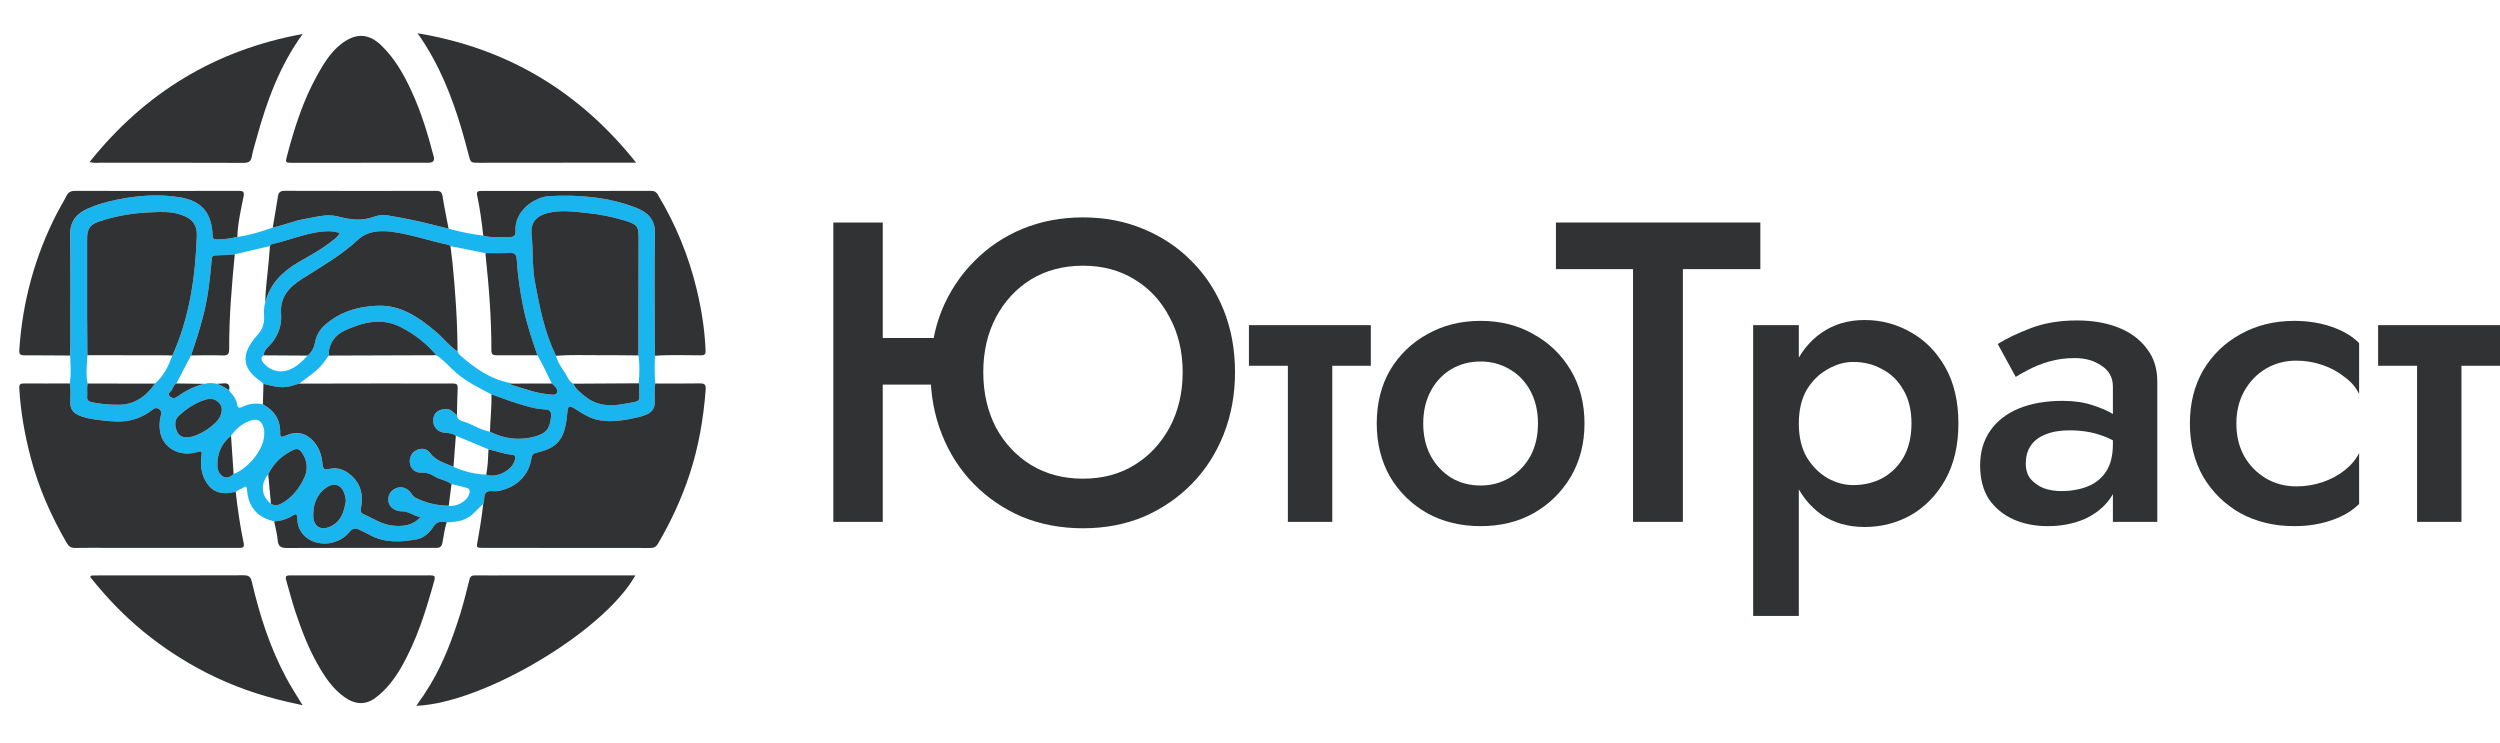
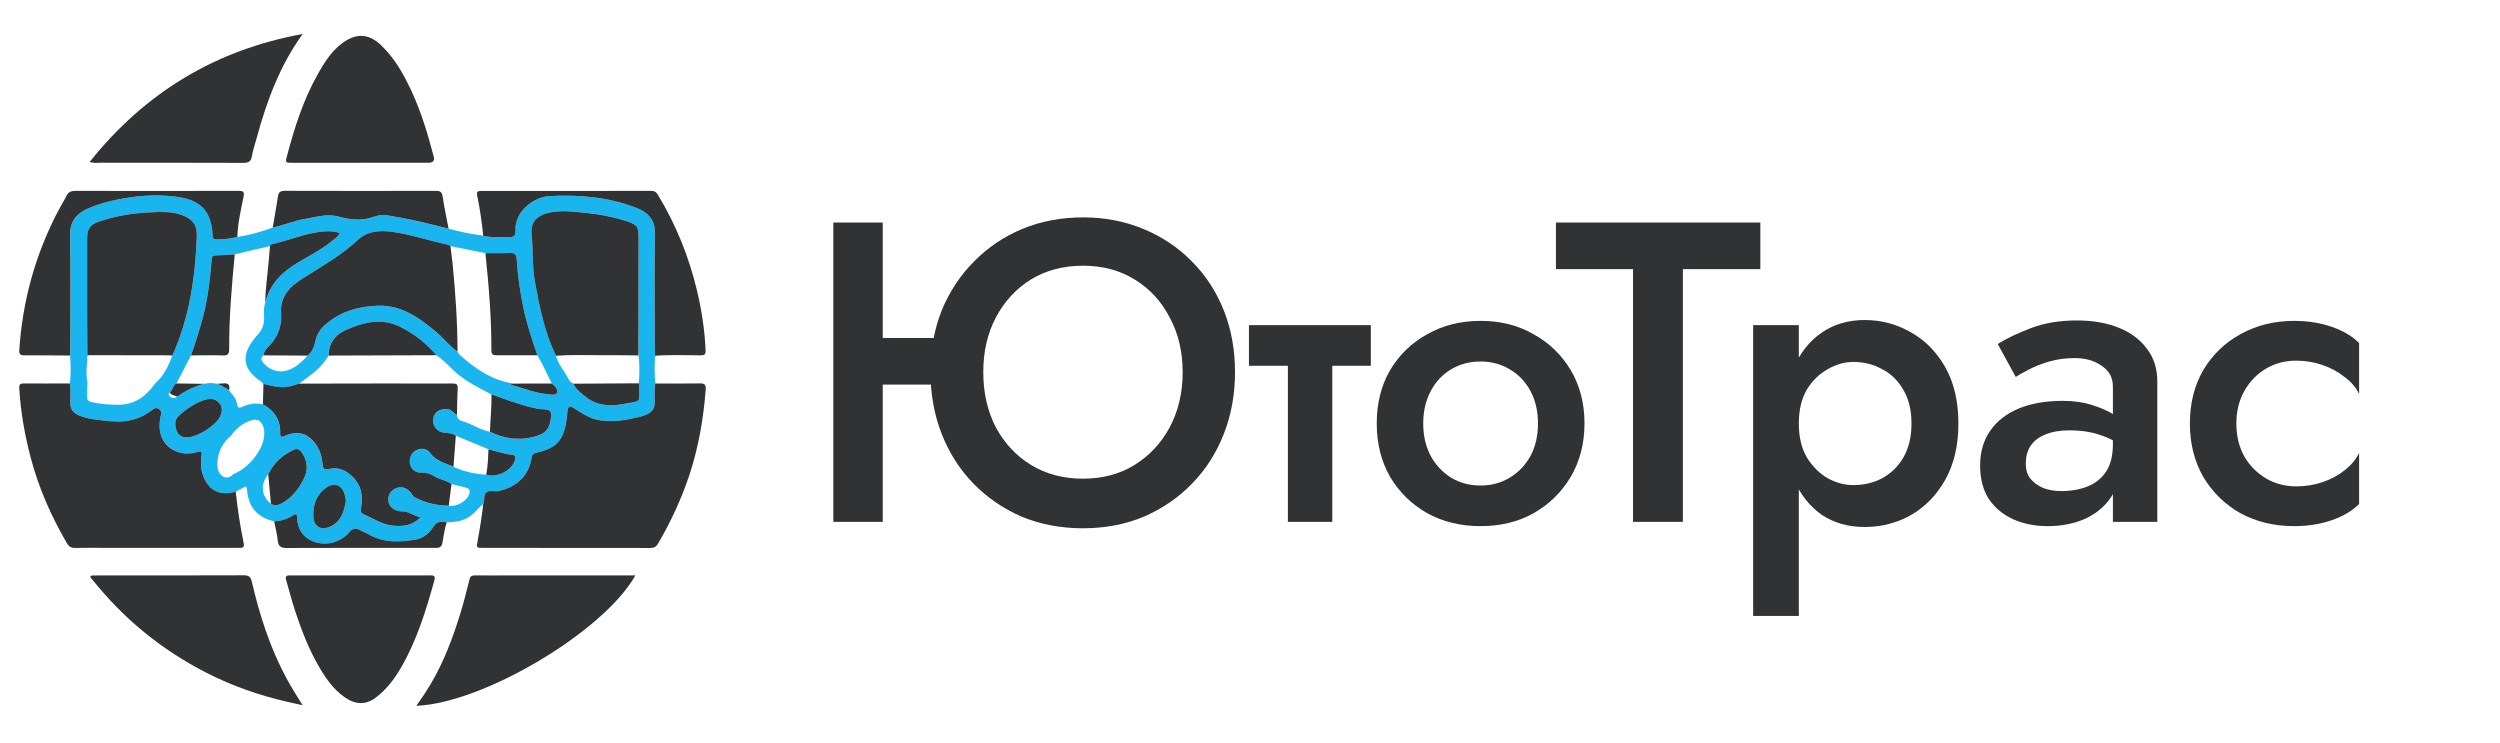
<svg xmlns="http://www.w3.org/2000/svg" width="138" height="41" viewBox="0 0 138 41" fill="none">
  <path d="M24.76 12.623C25.388 12.797 26.025 12.925 26.673 13.006C27.138 13.144 27.616 13.062 28.087 13.085C28.356 13.098 28.47 13.014 28.455 12.732C28.396 11.63 29.513 10.867 30.317 10.825C31.96 10.737 33.584 10.874 35.132 11.477C35.721 11.706 36.163 12.098 36.15 12.858C36.116 14.805 36.138 16.752 36.139 18.698C36.139 19.012 36.149 19.325 36.155 19.638C36.137 20.149 36.12 20.66 36.172 21.17C36.101 21.522 36.146 21.878 36.14 22.233C36.134 22.529 35.996 22.732 35.741 22.857C35.602 22.927 35.45 22.978 35.298 23.014C34.581 23.185 33.859 23.318 33.118 23.201C32.615 23.122 32.196 22.863 31.778 22.593C31.395 22.346 31.352 22.392 31.311 22.838C31.185 24.235 30.794 24.723 29.616 24.989C29.434 25.03 29.365 25.104 29.337 25.292C29.175 26.363 28.373 26.943 27.5 27.107C27.284 27.148 27.031 27.038 26.851 27.177C26.655 27.329 26.783 27.615 26.674 27.818C26.448 28.001 26.273 28.234 26.046 28.421C25.639 28.757 25.165 28.825 24.665 28.83C24.367 28.791 24.124 28.741 23.905 29.101C23.717 29.409 23.377 29.71 22.987 29.776C22.112 29.924 21.229 29.988 20.406 29.524C20.233 29.426 20.046 29.352 19.869 29.258C19.643 29.138 19.46 29.153 19.289 29.368C19.076 29.635 18.789 29.811 18.463 29.919C17.726 30.166 16.652 29.89 16.442 28.909C16.416 28.788 16.422 28.661 16.406 28.537C16.389 28.408 16.343 28.342 16.2 28.434C15.876 28.641 15.522 28.764 15.133 28.777C14.223 28.576 13.708 27.992 13.639 27.062C13.626 26.884 13.6 26.794 13.414 26.925C13.287 27.015 13.119 27.039 13.016 27.169C12.918 27.141 12.83 27.188 12.737 27.202C12.084 27.301 11.622 27.069 11.32 26.502C11.111 26.106 11.07 25.683 11.116 25.25C11.155 24.878 11.168 24.88 10.811 24.975C9.89 25.219 8.991 24.721 8.837 23.821C8.789 23.54 8.804 23.26 8.87 22.979C8.905 22.832 8.948 22.668 8.759 22.564C8.588 22.471 8.475 22.577 8.362 22.663C7.904 23.006 7.391 23.212 6.821 23.256C6.325 23.293 5.832 23.233 5.339 23.169C4.983 23.122 4.632 23.059 4.304 22.903C4.02 22.767 3.881 22.554 3.882 22.232C3.883 21.877 3.922 21.52 3.855 21.168C3.925 20.655 3.903 20.141 3.869 19.627C3.875 19.501 3.886 19.376 3.886 19.25C3.886 17.146 3.902 15.04 3.877 12.936C3.868 12.175 4.274 11.766 4.851 11.512C5.362 11.287 5.899 11.136 6.449 11.024C7.584 10.793 8.732 10.704 9.873 10.88C11.149 11.077 11.694 11.743 11.743 13.009C11.75 13.182 11.827 13.217 11.978 13.217C12.359 13.216 12.733 13.166 13.104 13.078C13.776 12.985 14.42 12.789 15.056 12.563C15.651 12.443 16.21 12.191 16.815 12.091C17.434 11.988 18.047 11.786 18.682 11.957C19.343 12.136 19.994 12.213 20.662 11.962C20.913 11.867 21.202 11.857 21.474 11.904C21.97 11.988 22.467 12.078 22.958 12.187C23.562 12.321 24.16 12.478 24.762 12.625L24.76 12.623ZM26.841 26.198C27.412 26.41 28.284 25.96 28.425 25.378C28.458 25.244 28.455 25.119 28.274 25.101C27.825 25.057 27.402 24.902 26.965 24.802C26.364 24.551 25.762 24.301 25.161 24.05C24.972 23.915 24.756 23.903 24.533 23.886C24.142 23.855 23.88 23.537 23.908 23.161C23.937 22.788 24.18 22.607 24.586 22.574C24.893 22.549 25.019 22.783 25.222 22.909C25.235 23.096 25.329 23.195 25.518 23.247C26.044 23.395 26.498 23.731 27.043 23.831C27.822 24.22 28.634 24.332 29.483 24.111C30.145 23.938 30.356 23.672 30.419 22.994C30.441 22.756 30.387 22.623 30.117 22.606C29.888 22.591 29.66 22.568 29.431 22.515C28.641 22.331 27.887 22.043 27.127 21.77C26.454 21.413 25.765 21.085 25.184 20.58C24.815 20.259 24.503 19.874 24.084 19.61C23.533 18.953 22.868 18.439 22.104 18.052C21.062 17.524 20.049 17.79 19.071 18.225C18.488 18.485 18.141 18.961 18.14 19.63C18.007 19.831 17.868 20.026 17.706 20.207C17.358 20.594 16.915 20.861 16.511 21.178C16.361 21.223 16.212 21.272 16.061 21.314C15.54 21.456 15.041 21.314 14.541 21.192C14.488 21.142 14.441 21.085 14.382 21.044C13.411 20.375 13.296 19.64 14.02 18.721C14.084 18.639 14.149 18.556 14.221 18.481C14.499 18.19 14.598 17.843 14.578 17.448C14.566 17.199 14.559 16.946 14.642 16.702C14.896 15.685 15.567 15.008 16.449 14.491C17.11 14.103 17.793 13.747 18.389 13.256C18.522 13.146 18.674 13.05 18.745 12.865C18.346 12.727 17.956 12.754 17.572 12.809C16.693 12.936 15.872 13.29 15.008 13.478C14.946 13.492 14.925 13.536 14.901 13.582C14.254 13.734 13.605 13.887 12.957 14.039C12.675 14.056 12.392 14.083 12.108 14.089C11.685 14.098 11.701 14.094 11.667 14.499C11.584 15.509 11.46 16.512 11.201 17.497C11.012 18.215 10.787 18.92 10.541 19.62C10.274 20.135 10.007 20.651 9.74 21.166C9.571 21.246 9.547 21.432 9.453 21.565C9.396 21.646 9.222 21.727 9.368 21.873C9.503 22.008 9.651 21.997 9.792 21.893C10.242 21.563 10.732 21.32 11.276 21.189C11.505 21.137 11.734 21.126 11.963 21.187C12.21 21.267 12.428 21.402 12.645 21.537C12.668 21.573 12.692 21.61 12.714 21.646L12.726 21.661C12.907 21.842 13.041 22.051 13.085 22.305C13.114 22.469 13.165 22.555 13.352 22.468C13.72 22.295 14.105 22.22 14.51 22.323C15.149 22.668 15.49 23.189 15.464 23.923C15.457 24.132 15.54 24.147 15.71 24.069C16.229 23.833 16.72 23.82 17.175 24.235C17.592 24.615 17.758 25.103 17.803 25.632C17.826 25.905 17.928 25.946 18.161 25.889C18.675 25.765 19.09 25.967 19.451 26.308C19.94 26.77 20.038 27.349 19.936 27.982C19.911 28.137 19.856 28.297 20.06 28.385C20.598 28.616 21.093 28.967 21.698 29.02C22.237 29.067 22.763 29.025 23.206 28.55C22.821 28.476 22.552 28.222 22.182 28.228C21.812 28.233 21.494 28 21.443 27.711C21.382 27.367 21.535 27.087 21.855 26.952C22.169 26.82 22.51 26.939 22.723 27.273C22.776 27.355 22.826 27.423 22.915 27.469C23.497 27.767 24.117 27.908 24.769 27.918C25.172 27.988 25.736 27.695 25.879 27.328C25.936 27.183 25.985 27.001 25.772 26.935C25.494 26.847 25.205 26.791 24.921 26.722C24.63 26.508 24.255 26.476 23.953 26.281C23.738 26.143 23.502 26.08 23.235 26.092C22.939 26.106 22.701 25.904 22.635 25.636C22.559 25.324 22.697 24.999 22.964 24.862C23.244 24.719 23.552 24.748 23.733 24.999C24.058 25.45 24.565 25.566 25.03 25.766C25.604 26.029 26.209 26.173 26.841 26.2V26.198ZM12.896 26.162C13.636 25.892 14.484 24.931 14.575 24.113C14.595 23.929 14.602 23.738 14.536 23.554C14.413 23.216 14.2 23.099 13.856 23.208C13.388 23.357 13.034 23.659 12.753 24.052C12.235 24.472 11.991 25.026 12.001 25.678C12.005 25.923 12.086 26.192 12.332 26.315C12.538 26.42 12.738 26.324 12.896 26.163V26.162ZM14.804 26.181C14.36 26.735 14.42 27.383 14.955 27.808C15.146 27.921 15.329 27.904 15.521 27.8C16.14 27.465 16.543 26.926 16.818 26.315C16.993 25.924 16.962 25.471 16.727 25.079C16.621 24.902 16.479 24.704 16.221 24.821C15.591 25.109 15.108 25.556 14.804 26.181H14.804ZM35.261 21.158C35.296 20.644 35.322 20.13 35.243 19.618C35.247 17.471 35.251 15.324 35.254 13.177C35.255 12.483 35.195 12.404 34.524 12.182C34.465 12.163 34.403 12.15 34.342 12.133C33.735 11.954 33.116 11.831 32.487 11.767C31.829 11.699 31.163 11.598 30.507 11.702C29.712 11.828 29.266 12.181 29.349 12.972C29.44 13.829 29.373 14.693 29.531 15.551C29.788 16.952 30.063 18.342 30.694 19.637C30.78 19.999 30.998 20.296 31.198 20.596C31.332 20.799 31.4 21.061 31.648 21.18C31.795 21.497 32.07 21.7 32.333 21.909C32.95 22.396 33.675 22.439 34.399 22.301C35.454 22.1 35.288 22.309 35.282 21.216C35.282 21.197 35.269 21.177 35.261 21.157V21.158ZM4.834 21.172C4.784 21.409 4.832 21.649 4.81 21.887C4.791 22.091 4.896 22.166 5.069 22.203C5.554 22.305 6.045 22.344 6.539 22.343C7.439 22.342 8.066 21.872 8.558 21.174C9.036 20.755 9.297 20.204 9.516 19.627C10.461 17.531 10.781 15.308 10.866 13.04C10.891 12.379 10.597 12.049 9.959 11.841C9.411 11.663 8.864 11.697 8.304 11.72C7.327 11.758 6.379 11.921 5.456 12.233C4.982 12.394 4.811 12.641 4.811 13.148C4.81 14.612 4.809 16.077 4.811 17.542C4.812 18.232 4.82 18.922 4.825 19.613C4.803 20.133 4.726 20.653 4.834 21.173V21.172ZM30.461 21.172C30.194 20.652 29.97 20.111 29.663 19.612C29.363 18.744 29.074 17.874 28.887 16.973C28.704 16.094 28.578 15.208 28.522 14.312C28.507 14.065 28.408 13.946 28.128 13.962C27.688 13.988 27.244 13.971 26.802 13.973C26.157 13.845 25.512 13.717 24.867 13.589C24.822 13.563 24.781 13.522 24.733 13.512C23.694 13.292 22.685 12.937 21.63 12.795C20.965 12.705 20.279 12.753 19.757 13.238C18.834 14.095 17.748 14.711 16.695 15.379C15.988 15.827 15.443 16.367 15.515 17.321C15.557 17.883 15.398 18.43 15.026 18.905C14.851 19.127 14.579 19.298 14.542 19.616C14.381 19.747 14.418 19.89 14.529 20.022C14.678 20.199 14.854 20.338 15.08 20.422C15.732 20.665 16.38 20.317 16.973 19.631C17.205 19.445 17.327 19.203 17.384 18.914C17.455 18.561 17.609 18.244 17.881 17.991C18.72 17.213 19.76 16.914 20.859 16.877C22.151 16.833 23.144 17.541 24.082 18.331C24.489 18.674 24.807 19.108 25.254 19.406C25.293 19.467 25.322 19.54 25.374 19.587C26.233 20.355 27.161 20.997 28.342 21.173C28.293 21.188 28.243 21.202 28.159 21.227C28.867 21.421 29.518 21.696 30.222 21.758C30.401 21.774 30.673 21.855 30.744 21.673C30.814 21.492 30.622 21.305 30.46 21.172L30.461 21.172ZM10.335 24.137C10.901 24.143 11.958 23.46 12.163 22.962C12.262 22.72 12.295 22.462 12.107 22.252C11.921 22.044 11.677 21.966 11.391 22.047C10.799 22.215 10.304 22.548 9.863 22.957C9.618 23.184 9.65 23.496 9.753 23.779C9.849 24.041 10.07 24.157 10.335 24.137H10.335ZM19.096 27.647C19.074 27.53 19.061 27.415 19.029 27.306C18.872 26.762 18.454 26.603 17.993 26.931C17.457 27.313 17.274 27.887 17.295 28.499C17.316 29.122 17.783 29.325 18.333 29.019C18.88 28.714 18.993 28.19 19.096 27.647V27.647Z" fill="#19B5EF" />
  <path d="M26.675 27.817C26.783 27.614 26.656 27.328 26.852 27.177C27.032 27.038 27.285 27.147 27.5 27.106C28.373 26.942 29.176 26.362 29.337 25.291C29.366 25.103 29.435 25.029 29.617 24.988C30.795 24.722 31.186 24.234 31.311 22.837C31.351 22.391 31.395 22.346 31.779 22.592C32.196 22.862 32.615 23.122 33.118 23.201C33.86 23.317 34.582 23.185 35.299 23.013C35.45 22.977 35.602 22.925 35.742 22.857C35.996 22.731 36.135 22.528 36.14 22.232C36.147 21.877 36.102 21.521 36.172 21.169C36.985 21.169 37.797 21.177 38.609 21.164C38.87 21.16 38.977 21.205 38.954 21.505C38.833 23.103 38.564 24.669 38.061 26.198C37.62 27.533 37.031 28.798 36.322 30.011C36.218 30.189 36.097 30.248 35.893 30.248C32.822 30.241 29.751 30.243 26.68 30.242C26.296 30.242 26.293 30.237 26.364 29.86C26.49 29.183 26.597 28.502 26.674 27.818L26.675 27.817Z" fill="#303234" />
  <path d="M3.853 21.167C3.92 21.52 3.881 21.877 3.88 22.231C3.878 22.554 4.018 22.767 4.302 22.902C4.63 23.058 4.98 23.121 5.337 23.168C5.829 23.232 6.323 23.293 6.819 23.255C7.388 23.212 7.902 23.005 8.36 22.662C8.474 22.576 8.587 22.47 8.756 22.564C8.945 22.668 8.903 22.832 8.868 22.979C8.802 23.259 8.788 23.54 8.835 23.82C8.989 24.721 9.888 25.218 10.808 24.974C11.165 24.88 11.153 24.878 11.113 25.25C11.068 25.682 11.109 26.105 11.318 26.501C11.619 27.069 12.081 27.301 12.734 27.202C12.828 27.188 12.916 27.141 13.014 27.168C13.12 28.113 13.256 29.052 13.452 29.983C13.51 30.262 13.345 30.241 13.167 30.241C10.697 30.24 8.228 30.241 5.76 30.241C5.222 30.241 4.684 30.234 4.146 30.246C3.928 30.25 3.797 30.166 3.69 29.982C2.829 28.5 2.14 26.946 1.702 25.289C1.369 24.025 1.138 22.743 1.064 21.435C1.052 21.218 1.116 21.166 1.321 21.167C2.165 21.174 3.009 21.167 3.853 21.166V21.167Z" fill="#303234" />
  <path d="M35.072 31.762C33.347 34.852 26.684 38.817 22.98 38.961C23.272 38.559 23.527 38.172 23.765 37.774C24.495 36.552 24.985 35.231 25.406 33.883C25.602 33.256 25.756 32.616 25.917 31.979C25.964 31.794 26.066 31.761 26.236 31.762C26.901 31.769 27.566 31.762 28.23 31.762C30.393 31.762 32.556 31.762 34.72 31.762C34.823 31.762 34.925 31.762 35.073 31.762H35.072Z" fill="#303234" />
-   <path d="M23.047 1.836C27.976 2.653 31.968 5.027 35.114 8.978C34.876 8.978 34.712 8.978 34.547 8.978C31.843 8.98 29.139 8.983 26.436 8.985C25.972 8.985 25.981 8.981 25.861 8.517C25.388 6.682 24.823 4.879 23.903 3.206C23.647 2.74 23.371 2.284 23.047 1.836Z" fill="#303234" />
  <path d="M16.709 1.875C15.447 3.616 14.729 5.569 14.175 7.594C14.081 7.936 13.965 8.274 13.905 8.622C13.856 8.909 13.732 8.99 13.444 8.99C10.828 8.979 8.21 8.985 5.593 8.981C5.399 8.981 5.2 9.018 4.949 8.939C8.008 5.104 11.909 2.751 16.71 1.875H16.709Z" fill="#303234" />
  <path d="M16.704 38.93C16.419 38.866 16.134 38.805 15.849 38.739C14.304 38.383 12.82 37.864 11.406 37.142C10.163 36.509 9.005 35.753 7.93 34.874C6.869 34.007 5.922 33.026 5.067 31.958C5.03 31.912 4.955 31.868 5.005 31.802C5.028 31.772 5.098 31.766 5.147 31.765C5.369 31.761 5.59 31.762 5.812 31.762C8.357 31.762 10.903 31.766 13.448 31.756C13.735 31.755 13.839 31.841 13.905 32.124C14.328 33.951 14.898 35.73 15.787 37.393C16.063 37.909 16.378 38.402 16.705 38.93H16.704Z" fill="#303234" />
  <path d="M19.937 31.763C21.204 31.763 22.47 31.767 23.737 31.76C23.97 31.759 24.046 31.793 23.973 32.052C23.511 33.715 23.004 35.361 22.128 36.867C21.756 37.506 21.313 38.086 20.712 38.53C20.194 38.912 19.627 38.905 19.04 38.499C18.356 38.026 17.915 37.344 17.517 36.64C17.002 35.726 16.632 34.747 16.301 33.755C16.11 33.181 15.964 32.592 15.793 32.012C15.72 31.767 15.861 31.76 16.043 31.761C17.341 31.764 18.639 31.763 19.937 31.764V31.763Z" fill="#303234" />
  <path d="M19.922 8.986C18.655 8.986 17.388 8.988 16.121 8.986C15.749 8.986 15.746 8.976 15.842 8.611C16.251 7.061 16.734 5.537 17.523 4.129C17.933 3.397 18.374 2.677 19.125 2.228C19.814 1.816 20.44 1.927 21.038 2.498C21.79 3.217 22.285 4.102 22.713 5.024C23.251 6.185 23.619 7.407 23.941 8.642C24 8.868 23.907 8.982 23.66 8.982C22.414 8.982 21.169 8.982 19.922 8.982V8.986V8.986Z" fill="#303234" />
  <path d="M36.156 19.639C36.15 19.326 36.141 19.012 36.14 18.699C36.139 16.752 36.117 14.805 36.151 12.859C36.165 12.098 35.722 11.706 35.133 11.477C33.585 10.874 31.961 10.738 30.318 10.825C29.514 10.868 28.397 11.63 28.456 12.732C28.471 13.015 28.357 13.098 28.089 13.085C27.617 13.062 27.139 13.144 26.674 13.007C26.596 12.271 26.497 11.54 26.344 10.816C26.297 10.592 26.351 10.54 26.563 10.54C29.698 10.542 32.832 10.541 35.966 10.537C36.137 10.537 36.229 10.606 36.314 10.748C37.305 12.391 38.021 14.145 38.466 16.006C38.728 17.103 38.904 18.216 38.948 19.347C38.956 19.561 38.891 19.614 38.685 19.614C37.842 19.613 36.998 19.574 36.156 19.639Z" fill="#303234" />
  <path d="M13.1 13.078C12.73 13.166 12.356 13.216 11.974 13.217C11.823 13.217 11.746 13.182 11.739 13.008C11.69 11.743 11.145 11.077 9.869 10.88C8.728 10.704 7.58 10.792 6.445 11.024C5.896 11.136 5.358 11.287 4.848 11.512C4.271 11.766 3.865 12.176 3.873 12.935C3.899 15.04 3.883 17.145 3.882 19.25C3.882 19.375 3.872 19.501 3.866 19.626C3.021 19.621 2.178 19.611 1.333 19.614C1.111 19.615 1.05 19.541 1.065 19.319C1.24 16.647 1.932 14.116 3.163 11.733C3.326 11.417 3.517 11.116 3.675 10.799C3.786 10.575 3.955 10.536 4.184 10.536C7.181 10.541 10.179 10.542 13.176 10.535C13.434 10.535 13.496 10.593 13.444 10.855C13.295 11.59 13.127 12.323 13.101 13.077L13.1 13.078Z" fill="#303234" />
  <path d="M24.761 12.623C24.16 12.476 23.561 12.319 22.957 12.185C22.466 12.076 21.969 11.986 21.473 11.902C21.201 11.855 20.912 11.865 20.661 11.959C19.994 12.21 19.343 12.134 18.681 11.955C18.046 11.783 17.434 11.986 16.814 12.089C16.21 12.189 15.651 12.441 15.055 12.561C15.152 11.985 15.254 11.41 15.344 10.833C15.379 10.607 15.482 10.533 15.719 10.533C18.501 10.542 21.284 10.541 24.066 10.535C24.299 10.535 24.395 10.599 24.432 10.84C24.522 11.438 24.649 12.029 24.762 12.623L24.761 12.623Z" fill="#303234" />
  <path d="M15.133 28.777C15.522 28.763 15.876 28.641 16.2 28.433C16.343 28.341 16.389 28.408 16.406 28.536C16.422 28.66 16.416 28.787 16.442 28.909C16.652 29.89 17.727 30.165 18.463 29.919C18.789 29.81 19.076 29.634 19.289 29.367C19.46 29.152 19.643 29.137 19.869 29.258C20.046 29.351 20.233 29.426 20.406 29.524C21.229 29.987 22.112 29.924 22.987 29.775C23.377 29.709 23.717 29.409 23.905 29.1C24.124 28.74 24.367 28.79 24.665 28.829C24.529 29.194 24.498 29.581 24.423 29.958C24.381 30.169 24.287 30.242 24.091 30.242C23.722 30.241 23.352 30.244 22.983 30.244C20.599 30.244 18.214 30.237 15.83 30.249C15.502 30.251 15.36 30.157 15.329 29.824C15.297 29.471 15.201 29.126 15.133 28.777H15.133Z" fill="#303234" />
  <path d="M24.771 27.917C24.119 27.907 23.499 27.766 22.917 27.467C22.829 27.422 22.779 27.354 22.725 27.271C22.512 26.938 22.171 26.819 21.857 26.951C21.537 27.085 21.385 27.366 21.445 27.709C21.496 27.999 21.814 28.232 22.184 28.226C22.554 28.22 22.823 28.474 23.208 28.549C22.765 29.023 22.239 29.066 21.7 29.018C21.096 28.965 20.601 28.615 20.062 28.383C19.858 28.296 19.913 28.135 19.938 27.981C20.04 27.348 19.941 26.768 19.453 26.306C19.092 25.965 18.677 25.763 18.163 25.887C17.93 25.944 17.828 25.904 17.805 25.63C17.759 25.101 17.594 24.613 17.177 24.233C16.721 23.819 16.231 23.832 15.712 24.067C15.542 24.144 15.459 24.13 15.466 23.921C15.492 23.188 15.151 22.666 14.512 22.321C14.522 21.944 14.533 21.567 14.543 21.19C15.043 21.311 15.541 21.453 16.062 21.312C16.213 21.271 16.362 21.222 16.512 21.176C18.064 21.173 19.615 21.169 21.167 21.168C22.445 21.168 23.722 21.175 24.999 21.169C25.207 21.168 25.273 21.228 25.264 21.434C25.24 21.925 25.236 22.418 25.224 22.909C25.021 22.783 24.895 22.549 24.588 22.574C24.183 22.607 23.939 22.788 23.91 23.161C23.882 23.537 24.144 23.856 24.535 23.886C24.758 23.903 24.974 23.915 25.163 24.05C25.119 24.622 25.076 25.193 25.032 25.765C24.567 25.564 24.06 25.448 23.735 24.998C23.554 24.746 23.246 24.718 22.966 24.86C22.699 24.997 22.561 25.321 22.637 25.635C22.702 25.902 22.94 26.104 23.238 26.09C23.504 26.078 23.739 26.141 23.954 26.28C24.257 26.474 24.632 26.506 24.923 26.721C24.872 27.119 24.822 27.518 24.771 27.917Z" fill="#303234" />
  <path d="M4.824 19.613C4.819 18.922 4.811 18.232 4.81 17.542C4.808 16.077 4.809 14.612 4.81 13.148C4.81 12.641 4.981 12.394 5.455 12.233C6.378 11.921 7.326 11.758 8.303 11.72C8.863 11.697 9.409 11.662 9.958 11.841C10.595 12.049 10.89 12.379 10.865 13.039C10.78 15.308 10.46 17.531 9.515 19.627C9.432 19.621 9.347 19.613 9.264 19.613C7.834 19.61 6.405 19.608 4.976 19.606H4.982C4.929 19.608 4.877 19.61 4.824 19.612L4.824 19.613Z" fill="#303234" />
  <path d="M30.691 19.638C30.06 18.344 29.785 16.953 29.528 15.552C29.371 14.694 29.437 13.83 29.346 12.973C29.262 12.181 29.709 11.829 30.504 11.703C31.16 11.599 31.826 11.7 32.484 11.768C33.113 11.832 33.732 11.955 34.339 12.133C34.399 12.151 34.462 12.164 34.521 12.183C35.192 12.406 35.252 12.484 35.251 13.178C35.248 15.325 35.244 17.472 35.24 19.619C34.513 19.613 33.786 19.602 33.059 19.606C32.269 19.61 31.479 19.576 30.69 19.638H30.691Z" fill="#303234" />
  <path d="M14.543 19.615C14.58 19.297 14.852 19.127 15.027 18.904C15.399 18.429 15.559 17.883 15.516 17.321C15.444 16.367 15.99 15.827 16.696 15.379C17.749 14.711 18.835 14.095 19.758 13.238C20.279 12.753 20.966 12.705 21.631 12.794C22.685 12.937 23.695 13.292 24.734 13.511C24.782 13.521 24.823 13.562 24.867 13.589C24.905 13.899 24.947 14.209 24.979 14.521C25.14 16.145 25.252 17.772 25.256 19.405C24.809 19.107 24.49 18.672 24.083 18.33C23.145 17.54 22.152 16.831 20.861 16.875C19.761 16.913 18.721 17.212 17.882 17.99C17.61 18.243 17.456 18.56 17.386 18.913C17.328 19.202 17.207 19.444 16.975 19.63C16.165 19.625 15.354 19.62 14.543 19.615Z" fill="#303234" />
  <path d="M29.664 19.611C28.914 19.611 28.165 19.609 27.416 19.612C27.231 19.613 27.125 19.572 27.125 19.352C27.128 17.583 26.991 15.823 26.802 14.066C26.799 14.035 26.802 14.003 26.802 13.972C27.245 13.97 27.688 13.987 28.128 13.96C28.409 13.944 28.507 14.063 28.523 14.311C28.578 15.207 28.705 16.092 28.887 16.971C29.074 17.872 29.364 18.743 29.663 19.61L29.664 19.611Z" fill="#303234" />
  <path d="M12.959 14.039C12.793 15.775 12.643 17.513 12.651 19.258C12.653 19.547 12.577 19.632 12.282 19.621C11.704 19.597 11.123 19.617 10.543 19.62C10.788 18.92 11.014 18.215 11.202 17.498C11.461 16.513 11.585 15.509 11.669 14.499C11.702 14.094 11.687 14.099 12.11 14.089C12.393 14.083 12.676 14.057 12.959 14.04V14.039Z" fill="#303234" />
  <path d="M24.085 19.608C22.103 19.615 20.122 19.622 18.141 19.628C18.142 18.959 18.489 18.483 19.072 18.224C20.05 17.788 21.063 17.522 22.105 18.05C22.87 18.437 23.535 18.951 24.085 19.608Z" fill="#303234" />
  <path d="M27.044 23.831C27.066 23.143 27.148 22.457 27.126 21.768C27.886 22.041 28.64 22.329 29.431 22.513C29.659 22.566 29.888 22.59 30.117 22.605C30.386 22.622 30.441 22.755 30.419 22.992C30.356 23.67 30.144 23.936 29.482 24.109C28.634 24.331 27.822 24.219 27.043 23.83L27.044 23.831Z" fill="#303234" />
  <path d="M14.641 16.702C14.651 15.928 14.769 15.163 14.835 14.394C14.859 14.124 14.879 13.853 14.901 13.582C14.925 13.535 14.946 13.491 15.008 13.478C15.872 13.29 16.693 12.936 17.572 12.809C17.956 12.754 18.345 12.726 18.745 12.864C18.674 13.049 18.522 13.145 18.388 13.255C17.793 13.746 17.11 14.102 16.448 14.49C15.566 15.008 14.895 15.684 14.641 16.702H14.641Z" fill="#303234" />
  <path d="M14.805 26.182C15.109 25.557 15.591 25.11 16.222 24.822C16.479 24.705 16.621 24.903 16.727 25.08C16.962 25.472 16.994 25.925 16.819 26.316C16.544 26.928 16.141 27.466 15.522 27.801C15.33 27.905 15.146 27.922 14.956 27.809C14.906 27.267 14.855 26.725 14.805 26.182H14.805Z" fill="#303234" />
  <path d="M10.335 24.138C10.07 24.158 9.849 24.042 9.753 23.779C9.65 23.498 9.618 23.186 9.863 22.958C10.304 22.549 10.799 22.216 11.391 22.047C11.677 21.966 11.921 22.044 12.107 22.253C12.296 22.463 12.262 22.72 12.163 22.962C11.958 23.46 10.901 24.143 10.335 24.138H10.335Z" fill="#303234" />
-   <path d="M4.836 21.172C6.077 21.172 7.317 21.173 8.559 21.174C8.067 21.872 7.44 22.342 6.54 22.343C6.046 22.343 5.555 22.305 5.07 22.203C4.896 22.166 4.792 22.091 4.811 21.886C4.833 21.65 4.785 21.409 4.835 21.172H4.836Z" fill="#303234" />
  <path d="M31.648 21.18C32.853 21.173 34.058 21.166 35.262 21.158C35.269 21.178 35.282 21.198 35.282 21.217C35.288 22.31 35.455 22.1 34.399 22.302C33.676 22.44 32.95 22.397 32.334 21.91C32.071 21.701 31.796 21.498 31.648 21.181V21.18Z" fill="#303234" />
  <path d="M19.095 27.646C18.992 28.189 18.879 28.713 18.332 29.017C17.782 29.324 17.315 29.121 17.294 28.498C17.274 27.885 17.457 27.311 17.992 26.93C18.453 26.601 18.872 26.761 19.029 27.304C19.061 27.414 19.073 27.528 19.095 27.645V27.646Z" fill="#303234" />
  <path d="M26.84 26.199C26.93 25.738 26.944 25.27 26.965 24.803C27.401 24.903 27.824 25.059 28.274 25.103C28.454 25.12 28.457 25.246 28.425 25.379C28.283 25.962 27.412 26.412 26.84 26.2V26.199Z" fill="#303234" />
-   <path d="M12.752 24.051C12.8 24.754 12.848 25.457 12.895 26.161C12.737 26.323 12.537 26.419 12.331 26.315C12.085 26.191 12.004 25.922 12 25.677C11.99 25.025 12.234 24.471 12.752 24.051Z" fill="#303234" />
  <path d="M28.343 21.173C29.049 21.173 29.756 21.172 30.462 21.172C30.624 21.305 30.815 21.491 30.745 21.672C30.674 21.855 30.402 21.774 30.223 21.758C29.519 21.695 28.868 21.421 28.16 21.227C28.244 21.202 28.293 21.188 28.343 21.173Z" fill="#303234" />
-   <path d="M9.742 21.166C10.254 21.174 10.766 21.18 11.278 21.188C10.733 21.32 10.243 21.563 9.794 21.892C9.652 21.996 9.504 22.007 9.37 21.873C9.223 21.727 9.398 21.645 9.455 21.565C9.548 21.431 9.573 21.245 9.742 21.166Z" fill="#303234" />
+   <path d="M9.742 21.166C10.254 21.174 10.766 21.18 11.278 21.188C10.733 21.32 10.243 21.563 9.794 21.892C9.223 21.727 9.398 21.645 9.455 21.565C9.548 21.431 9.573 21.245 9.742 21.166Z" fill="#303234" />
  <path d="M11.965 21.185C12.079 21.178 12.194 21.18 12.307 21.165C12.606 21.126 12.708 21.255 12.647 21.536C12.429 21.4 12.211 21.265 11.965 21.185Z" fill="#303234" />
  <path d="M12.715 21.646C12.715 21.646 12.728 21.662 12.727 21.661L12.715 21.646Z" fill="#303234" />
  <path d="M47.087 21.23V18.657H53.26V21.23H47.087ZM46 12.283H48.728V28.807H46V12.283ZM54.277 20.545C54.277 21.678 54.509 22.693 54.971 23.59C55.449 24.471 56.096 25.164 56.913 25.667C57.745 26.171 58.701 26.423 59.78 26.423C60.859 26.423 61.807 26.171 62.624 25.667C63.441 25.164 64.088 24.471 64.566 23.59C65.044 22.693 65.283 21.678 65.283 20.545C65.283 19.412 65.044 18.405 64.566 17.524C64.104 16.627 63.456 15.926 62.624 15.423C61.807 14.919 60.859 14.667 59.78 14.667C58.701 14.667 57.745 14.919 56.913 15.423C56.096 15.926 55.449 16.627 54.971 17.524C54.509 18.405 54.277 19.412 54.277 20.545ZM51.364 20.545C51.364 19.302 51.572 18.161 51.988 17.122C52.42 16.084 53.013 15.187 53.769 14.431C54.524 13.66 55.41 13.062 56.428 12.637C57.46 12.212 58.578 12 59.78 12C60.983 12 62.092 12.212 63.11 12.637C64.142 13.062 65.036 13.66 65.792 14.431C66.547 15.187 67.133 16.084 67.549 17.122C67.965 18.161 68.173 19.302 68.173 20.545C68.173 21.773 67.965 22.913 67.549 23.968C67.133 25.022 66.547 25.935 65.792 26.706C65.036 27.477 64.15 28.083 63.133 28.524C62.115 28.948 60.998 29.161 59.78 29.161C58.562 29.161 57.437 28.948 56.404 28.524C55.387 28.083 54.501 27.477 53.746 26.706C52.99 25.935 52.404 25.022 51.988 23.968C51.572 22.913 51.364 21.773 51.364 20.545Z" fill="#303234" />
  <path d="M68.941 17.948H75.669V20.191H68.941V17.948ZM71.091 18.421H73.542V28.807H71.091V18.421Z" fill="#303234" />
  <path d="M75.996 23.378C75.996 22.26 76.242 21.277 76.736 20.427C77.244 19.577 77.93 18.916 78.793 18.444C79.656 17.956 80.635 17.712 81.73 17.712C82.824 17.712 83.795 17.956 84.643 18.444C85.506 18.916 86.192 19.577 86.701 20.427C87.209 21.277 87.464 22.26 87.464 23.378C87.464 24.479 87.209 25.463 86.701 26.328C86.192 27.178 85.506 27.847 84.643 28.335C83.795 28.807 82.824 29.043 81.73 29.043C80.635 29.043 79.656 28.807 78.793 28.335C77.93 27.847 77.244 27.178 76.736 26.328C76.242 25.463 75.996 24.479 75.996 23.378ZM78.562 23.378C78.562 24.054 78.701 24.652 78.978 25.172C79.256 25.675 79.633 26.076 80.111 26.375C80.589 26.659 81.129 26.8 81.73 26.8C82.315 26.8 82.847 26.659 83.325 26.375C83.818 26.076 84.204 25.675 84.481 25.172C84.758 24.652 84.897 24.054 84.897 23.378C84.897 22.701 84.758 22.103 84.481 21.584C84.204 21.064 83.818 20.663 83.325 20.38C82.847 20.097 82.315 19.955 81.73 19.955C81.129 19.955 80.589 20.097 80.111 20.38C79.633 20.663 79.256 21.064 78.978 21.584C78.701 22.103 78.562 22.701 78.562 23.378Z" fill="#303234" />
  <path d="M85.888 14.856V12.283H97.171V14.856H92.894V28.807H90.143V14.856H85.888Z" fill="#303234" />
  <path d="M99.295 34H96.774V17.948H99.295V34ZM108.104 23.378C108.104 24.574 107.865 25.604 107.387 26.47C106.909 27.32 106.277 27.973 105.491 28.429C104.705 28.87 103.849 29.09 102.925 29.09C102.015 29.09 101.221 28.862 100.543 28.406C99.88 27.933 99.364 27.273 98.994 26.423C98.639 25.557 98.462 24.542 98.462 23.378C98.462 22.197 98.639 21.182 98.994 20.333C99.364 19.483 99.88 18.83 100.543 18.373C101.221 17.901 102.015 17.665 102.925 17.665C103.849 17.665 104.705 17.893 105.491 18.35C106.277 18.79 106.909 19.436 107.387 20.285C107.865 21.135 108.104 22.166 108.104 23.378ZM105.514 23.378C105.514 22.654 105.368 22.04 105.075 21.537C104.782 21.017 104.389 20.632 103.896 20.38C103.418 20.112 102.886 19.979 102.3 19.979C101.823 19.979 101.352 20.112 100.89 20.38C100.428 20.632 100.042 21.009 99.734 21.513C99.441 22.017 99.295 22.638 99.295 23.378C99.295 24.117 99.441 24.739 99.734 25.242C100.042 25.746 100.428 26.132 100.89 26.399C101.352 26.651 101.823 26.777 102.3 26.777C102.886 26.777 103.418 26.651 103.896 26.399C104.389 26.132 104.782 25.746 105.075 25.242C105.368 24.723 105.514 24.102 105.514 23.378Z" fill="#303234" />
  <path d="M111.823 25.597C111.823 25.927 111.908 26.202 112.077 26.423C112.262 26.643 112.501 26.816 112.794 26.942C113.087 27.052 113.419 27.107 113.788 27.107C114.328 27.107 114.813 27.021 115.245 26.848C115.677 26.674 116.016 26.399 116.262 26.021C116.509 25.644 116.632 25.14 116.632 24.511L117.002 25.738C117.002 26.431 116.825 27.029 116.47 27.532C116.116 28.02 115.638 28.398 115.037 28.665C114.436 28.917 113.765 29.043 113.025 29.043C112.332 29.043 111.7 28.917 111.13 28.665C110.575 28.413 110.128 28.044 109.789 27.556C109.465 27.052 109.303 26.431 109.303 25.691C109.303 24.951 109.488 24.314 109.858 23.779C110.228 23.244 110.752 22.835 111.43 22.552C112.124 22.268 112.933 22.127 113.858 22.127C114.474 22.127 115.022 22.205 115.499 22.363C115.993 22.52 116.401 22.701 116.725 22.906C117.049 23.11 117.272 23.291 117.395 23.448V24.794C116.917 24.432 116.432 24.172 115.939 24.015C115.445 23.842 114.875 23.755 114.228 23.755C113.704 23.755 113.257 23.834 112.887 23.991C112.532 24.133 112.262 24.346 112.077 24.629C111.908 24.896 111.823 25.219 111.823 25.597ZM111.268 20.805L110.274 18.987C110.752 18.688 111.361 18.397 112.101 18.114C112.84 17.831 113.688 17.689 114.644 17.689C115.523 17.689 116.293 17.823 116.956 18.09C117.619 18.358 118.135 18.743 118.505 19.247C118.89 19.735 119.083 20.34 119.083 21.064V28.807H116.632V21.348C116.632 20.844 116.424 20.459 116.008 20.191C115.607 19.908 115.114 19.766 114.528 19.766C114.02 19.766 113.55 19.829 113.118 19.955C112.686 20.081 112.309 20.23 111.985 20.403C111.677 20.561 111.438 20.695 111.268 20.805Z" fill="#303234" />
  <path d="M123.448 23.378C123.448 24.07 123.595 24.676 123.887 25.195C124.18 25.699 124.573 26.1 125.067 26.399C125.575 26.698 126.138 26.848 126.754 26.848C127.263 26.848 127.749 26.769 128.211 26.612C128.674 26.454 129.082 26.234 129.437 25.951C129.791 25.667 130.053 25.353 130.223 25.006V27.816C129.853 28.193 129.352 28.492 128.72 28.712C128.088 28.933 127.394 29.043 126.639 29.043C125.544 29.043 124.558 28.807 123.679 28.335C122.816 27.847 122.13 27.178 121.622 26.328C121.128 25.463 120.882 24.479 120.882 23.378C120.882 22.26 121.128 21.277 121.622 20.427C122.13 19.577 122.816 18.916 123.679 18.444C124.558 17.956 125.544 17.712 126.639 17.712C127.394 17.712 128.088 17.823 128.72 18.043C129.352 18.263 129.853 18.562 130.223 18.94V21.749C130.053 21.387 129.783 21.072 129.413 20.805C129.059 20.521 128.65 20.301 128.188 20.144C127.726 19.986 127.248 19.908 126.754 19.908C126.138 19.908 125.575 20.057 125.067 20.356C124.573 20.655 124.18 21.064 123.887 21.584C123.595 22.103 123.448 22.701 123.448 23.378Z" fill="#303234" />
-   <path d="M131.272 17.948H138V20.191H131.272V17.948ZM133.422 18.421H135.873V28.807H133.422V18.421Z" fill="#303234" />
</svg>